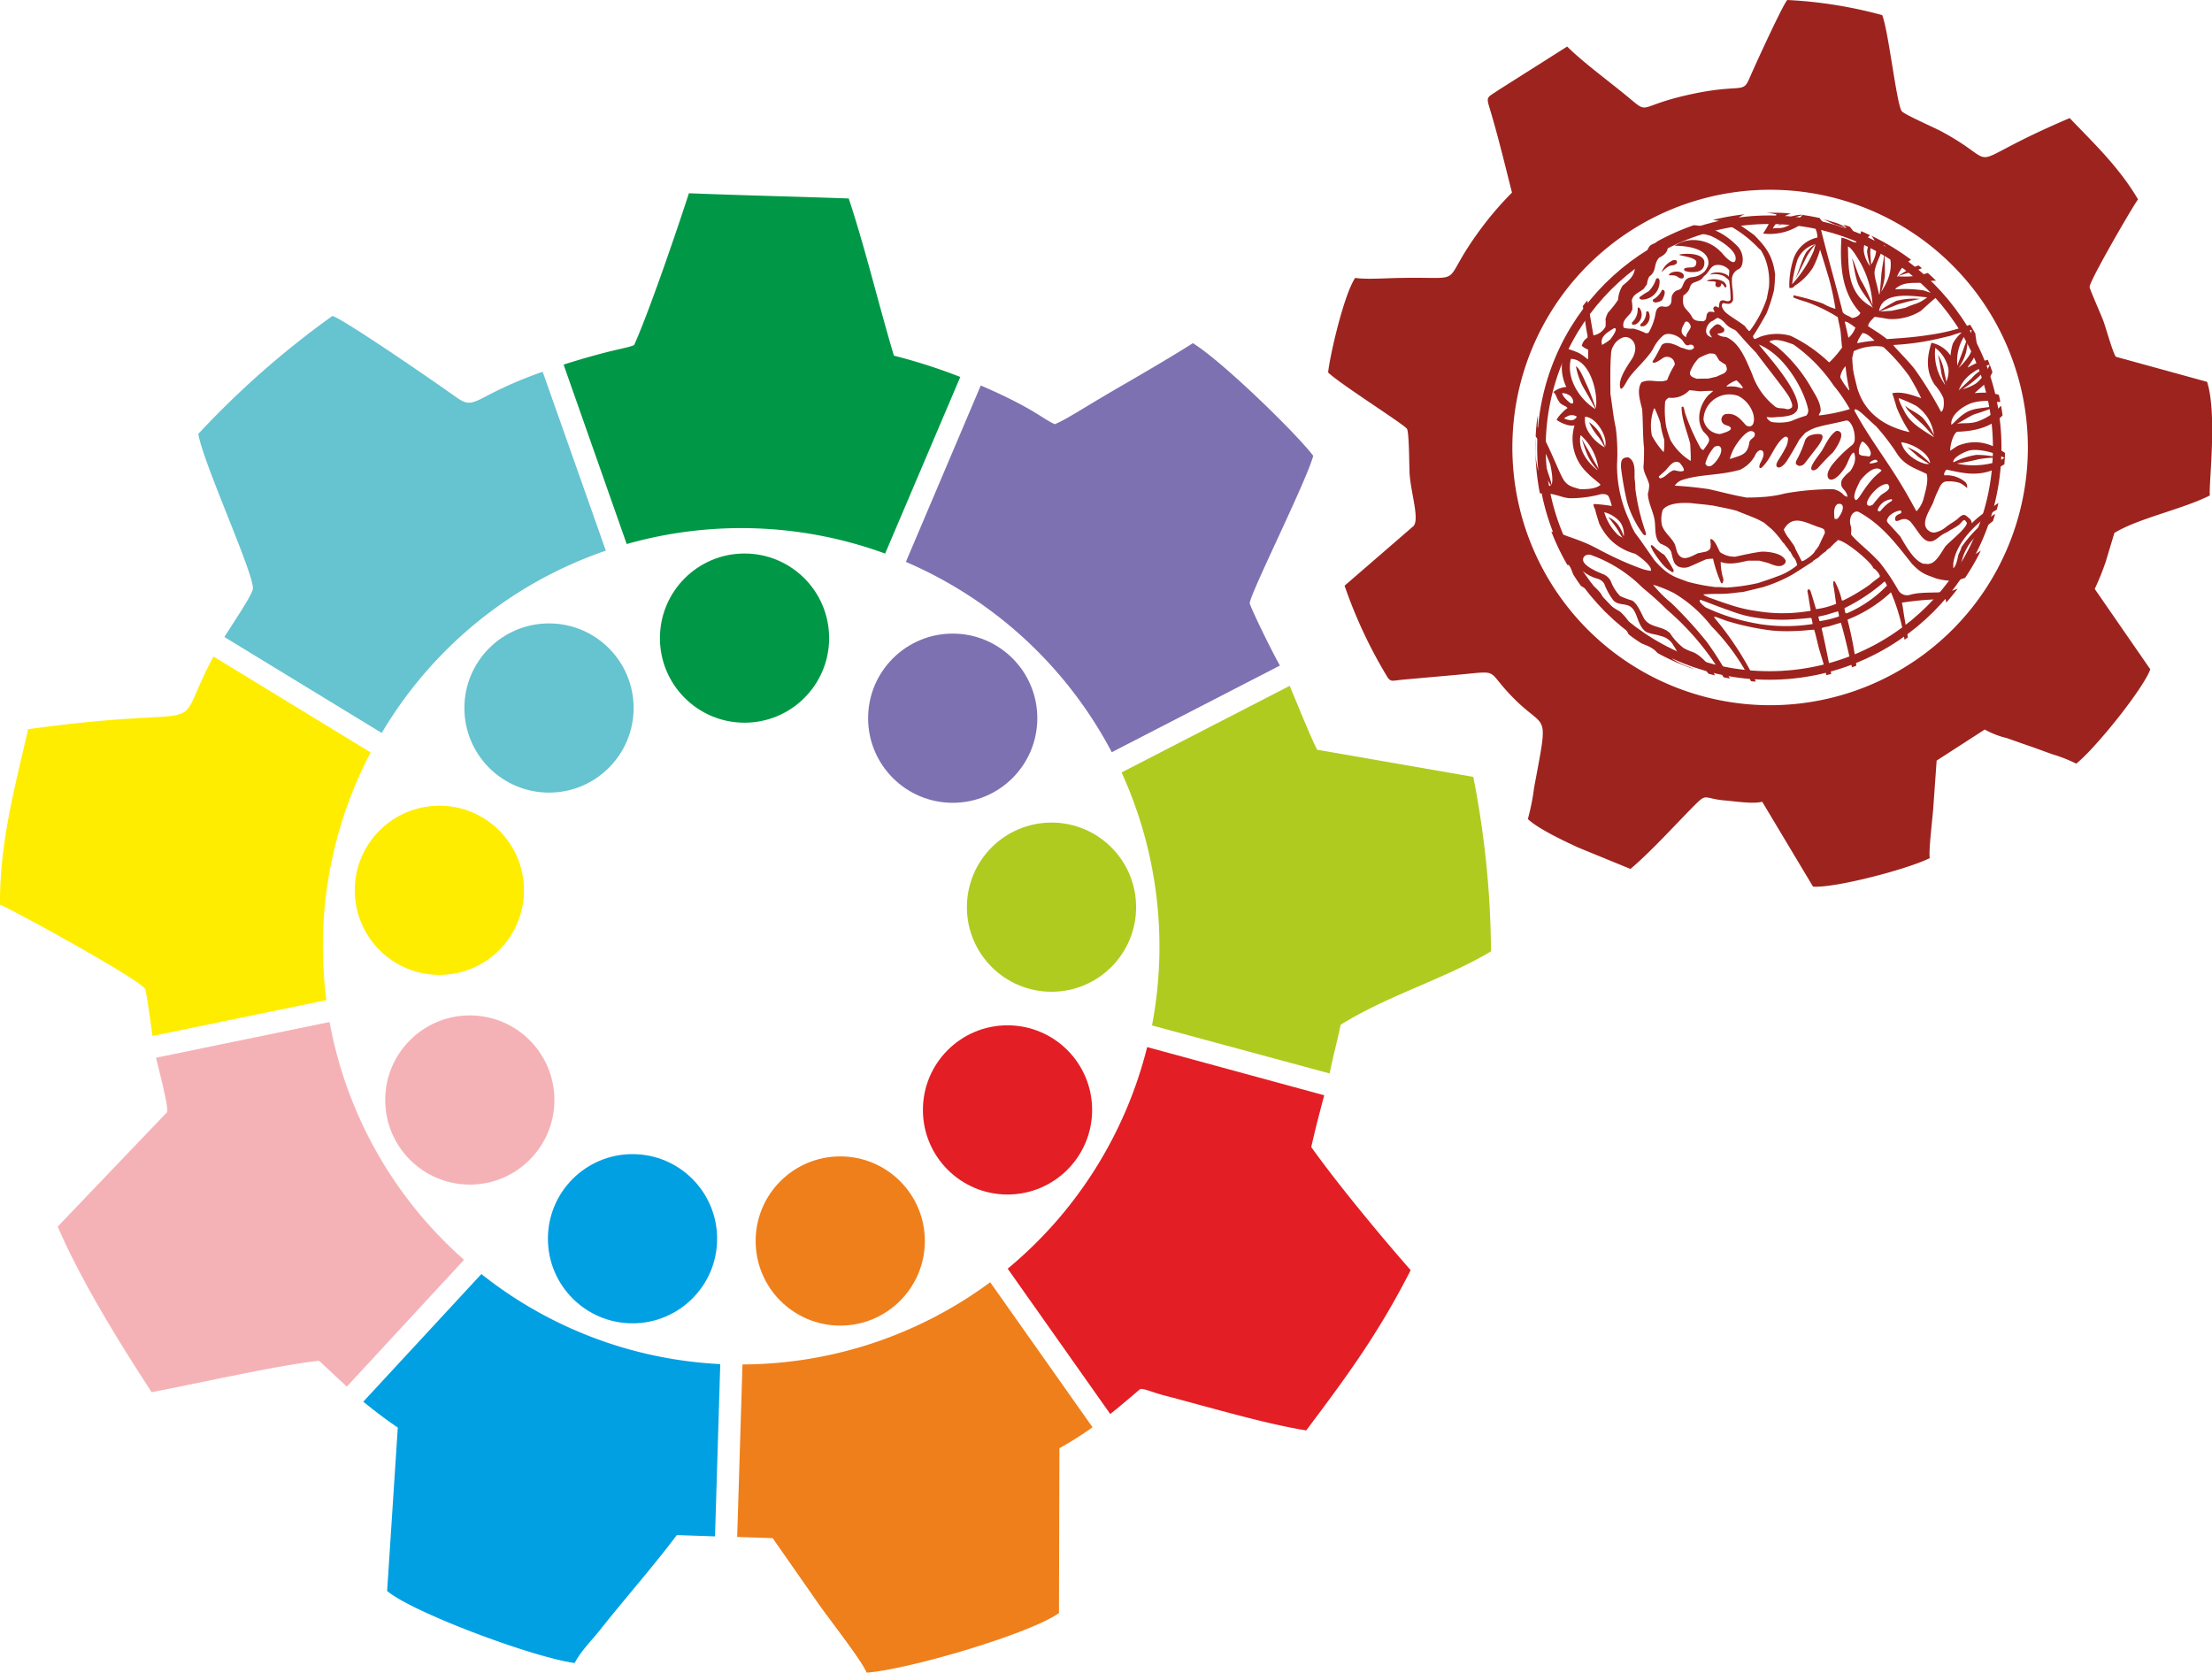
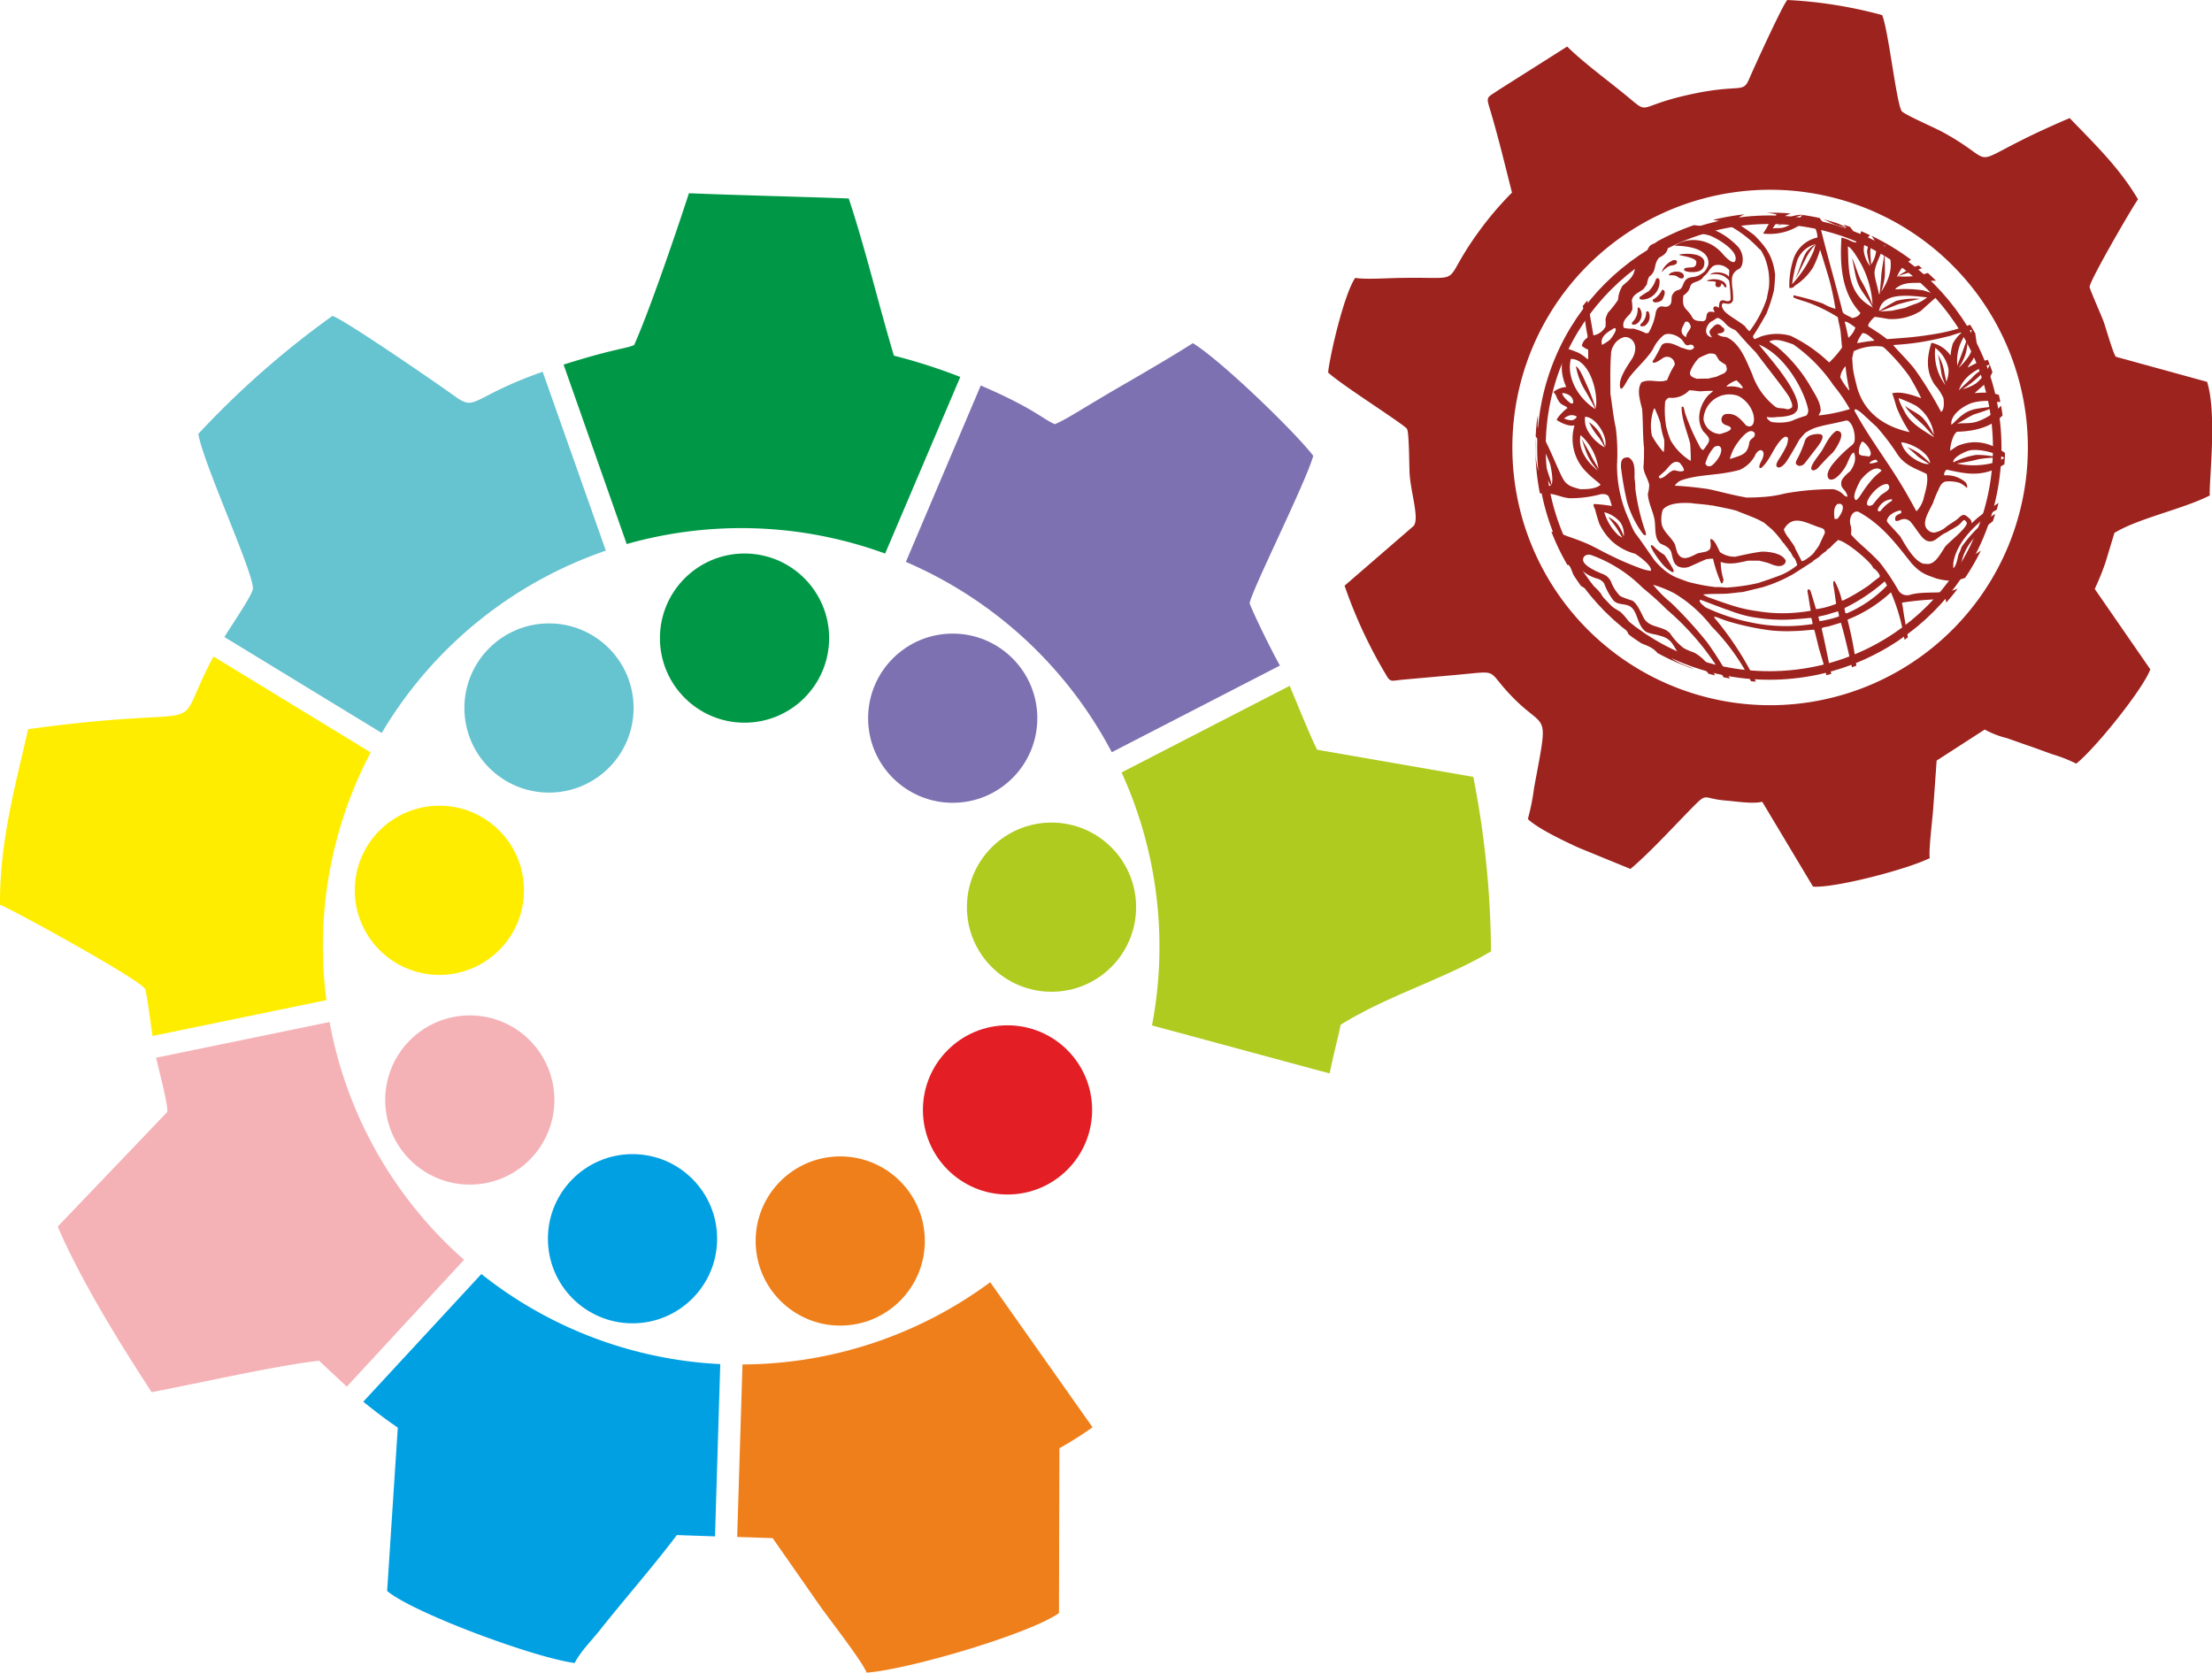
<svg xmlns="http://www.w3.org/2000/svg" viewBox="0 0 388.25 293.61">
  <defs>
    <style>.cls-1{fill:#9d231f;}.cls-1,.cls-10,.cls-2,.cls-3,.cls-4,.cls-5,.cls-6,.cls-7,.cls-8,.cls-9{fill-rule:evenodd;}.cls-12,.cls-2{fill:#009846;}.cls-14,.cls-3{fill:#ffed00;}.cls-13,.cls-4{fill:#7e71b1;}.cls-11,.cls-5{fill:#66c3d0;}.cls-19,.cls-6{fill:#b0cb1f;}.cls-16,.cls-7{fill:#00a0e3;}.cls-17,.cls-8{fill:#ef7f1a;}.cls-18,.cls-9{fill:#e31e24;}.cls-10,.cls-15{fill:#f5b2b6;}.cls-20{fill:none;stroke:#9d231f;stroke-miterlimit:10;stroke-width:1.5px;}</style>
  </defs>
  <g id="Layer_2" data-name="Layer 2">
    <g id="Layer_1-2" data-name="Layer 1">
      <path class="cls-1" d="M314.5,71.5a1,1,0,0,1-.91.32c-.82-.28-1.49,0-2.08-.5a12.37,12.37,0,0,1-4-5.73c-1-2.22-2.08-5.41-4.57-6.44-.4,0-1.4-.16-1.48-.61.53,0,1.19-.15,1.19-.59s-.27-.42-.45-.62a1,1,0,0,0-.81-.41,1.45,1.45,0,0,0-.74.51c-.26.25-.6.48-.6.93a2.35,2.35,0,0,0,.46.87c-1.87-.41-.88-2.55.07-2.9.34-.12.71-.64,1.08-.48a3.35,3.35,0,0,1,1.06.81,4.16,4.16,0,0,0,.85.77c1,.62.81.25,1.47,1s2.07,2.36,3.14,3.42c2,2.7,5.59,7.14,6,8.12s.43,1.08.35,1.57Zm.69.84c.52-.49.46-1.32.12-2.33-1.22-3.55-5.81-8.4-6.59-9.53,4.86,2,8.12,8.5,8.66,11.47a1.3,1.3,0,0,1-.34,1c-2.16.66-2.27.88-3,1.06a8.59,8.59,0,0,1-3.11.06c-.34-.18-.77-.48-.84-.87a5.77,5.77,0,0,0,1.81,0c.78,0,2.93-.17,3.29-.91Zm13.05-25.67a15.34,15.34,0,0,1-.54-2.53,8.24,8.24,0,0,1,.57-2c.22.34,0,1.59,0,2.17,0,.33.09,1.32.16,2.15.81-1.29,1.54-3.45,0-5.09a41.15,41.15,0,0,1,7,4.22,6.26,6.26,0,0,0-2.47,3H333a13.64,13.64,0,0,1,3.74-2l.63.52-.12,0c-1.43.62-3.12.93-4.11,1.39a13.56,13.56,0,0,0,4-.24c.42-.1.83-.22,1.23-.35.49.45,1,.91,1.45,1.38a3.72,3.72,0,0,0-1.82.29c-2,.22-3.66-.28-5.29,1.08a.76.76,0,0,0,0,.14,21.33,21.33,0,0,1,4.92.18l2.32.77c.07.14,0,.23,0,.36-.74.6-.74.6-2.81,2.47a9.57,9.57,0,0,1-5.71,1.41c-1.31-.23-1.31-.23-2.4-.37-.35.35-1.25,1.19-1.1,1.67l1.84,1.18c.48.35,1,.7,1.43,1.06,2.55-.19,4.92-.33,7.44-.75A34.38,34.38,0,0,0,345.8,57q.48.78.93,1.59c0,.41.12.82.14,1.16.38,1.87-.27,3-1.37,4.49a1.82,1.82,0,0,0-.11.28,15.85,15.85,0,0,1,1.67-.84c.65-.21,1.33-.37,1.84-.53.29.71.56,1.43.81,2.17-.87,2-1.62,2.27-3.12,3.69a19.63,19.63,0,0,1,2.31-.08,9.66,9.66,0,0,1,1.94.38c.09.41.18.82.26,1.24a3.58,3.58,0,0,1-.55,0,9.65,9.65,0,0,0-4.41.17c-1.73.6-3.85,2.19-3.64,3.85.73-.49,1.94-2.31,4.17-2.76,1.33-.27,3.49-.43,4-.61a33,33,0,0,1-3.93,1.46c-.77.21-2.2,1.22-3.25,1.71,1.26-.17,2.51.08,3.88-.49a9.65,9.65,0,0,0,3.85-2.67c.11.57.19,1.14.27,1.72-2.08,2.09-4.9,2.77-8,2.86-.77.53-1.2,2.46-1.2,3.33.33-.19.6-.41,1.3-.85,3.1-1.28,5.76-.52,8.32,1.23,0,.68-.05,1.35-.1,2-4.09,2.54-7.15,1.53-10.18.94-.16.22-.55.68-.34,1A5.05,5.05,0,0,1,345,84.67a1.17,1.17,0,0,1,.25,1,5.14,5.14,0,0,0-1.26-.9,6.4,6.4,0,0,0-2.39-.26c-1,.13-1.23,1.31-1.56,1.87a18.81,18.81,0,0,0-.75,1.88c-.66,1.47-2.33,3.78-.74,4.91a1.37,1.37,0,0,0,1.2.27,4.5,4.5,0,0,0,1.89-1c.78-.6,1.63-1,2.19-1.57.84-.79,1.12-.47,1.68,0,1.18.92-.16,1.55,1.45.16.68-.58,1.53-1.19,1.81-1.39.68-.47,1.35-.91,2-1.36-.09.4-.2.8-.3,1.2a3.88,3.88,0,0,0-.52.29c-3,2.05-6.57,5.31-7.11,9.12,0,.28,0,.56,0,.85.54-.35.75-1.77.91-2.4A7.7,7.7,0,0,0,344.3,96a23.49,23.49,0,0,1,5.09-5.25,5.22,5.22,0,0,1,.8-.52l-.39,1.25a26.5,26.5,0,0,0-3.4,3.09,9.07,9.07,0,0,0-2.31,5.36.53.53,0,0,1,.28.1c1-.31,1.15-1.26,1.66-2.12.56-.49.56-.49.6-.59a8.83,8.83,0,0,0,1.06-.69,40.11,40.11,0,0,1-2.77,4.8,16.68,16.68,0,0,1-1.83.54,12.37,12.37,0,0,1-3.26-.43c-1.78-.69-2.53-.77-4.25-2.58-2.68-3.36-5.2-6.85-9.41-9.13-.95-.27-1.78,1.08-1.33,2.47.21.62,0,1.37.09,1.57,1.47,1.7,2.73,2.43,5,4.86a37.49,37.49,0,0,1,3.27,4.89,1.78,1.78,0,0,0,2.15.76c2-.56,4.8-.21,6.66-.56a7.67,7.67,0,0,0,1.6-.49c-.63.84-1.3,1.65-2,2.44l-.12-.6a51.74,51.74,0,0,0-7.67.62,8.8,8.8,0,0,1,.2,1.09c.24,1.68.56,3.34.85,5l-.59.42a34.36,34.36,0,0,0-2.28-8.09,1.07,1.07,0,0,0-.12-.24s-.07.1-.09.1a24.15,24.15,0,0,1-7.45,4.67.22.22,0,0,0-.05.11,65.43,65.43,0,0,1,1.54,8l-.77.29c-.63-2.6-1.19-5.27-1.95-7.83-.73.21-1.46.44-2.18.66-.25.06-1.1.12-1.19.38.63,2.67,1.12,5.31,1.68,7.95l-.85.22-.54-2.13c-.25-.84-.5-1.68-.76-2.53-.73-3-.73-3-.85-3.32-.54,0-1.94.2-3.43.23a29.63,29.63,0,0,1-4-.09,46.62,46.62,0,0,1-7.46-1.55c-1.68-.52-1.76-.69-2.67-.91a2.49,2.49,0,0,0,.11.29,54.09,54.09,0,0,1,7.22,11.12c-.29,0-.58,0-.86-.06a38.12,38.12,0,0,0-6.92-9.62,23.56,23.56,0,0,0-6.63-5.86,22.52,22.52,0,0,0-3.63-1.45,21.5,21.5,0,0,0,3.23,3.24,75.08,75.08,0,0,1,6.25,6.86,61.84,61.84,0,0,1,4,6.36l-1.11-.21A47,47,0,0,0,292.56,107a53.54,53.54,0,0,0-4-3.62c-.3-.24-.52-.48-.79-.73a24.22,24.22,0,0,0-8.58-5.25,1.43,1.43,0,0,0-.62,0,1,1,0,0,0-.42.2c-1.42,1.42,2.67,2.94,3.13,3.15a2.56,2.56,0,0,1,1.46,1.3,7.4,7.4,0,0,0,1.63,2.58,14.2,14.2,0,0,0,2.12.79c.92.56,1.58,2.23,2.05,3.11.91,1.49,2.56,1.34,4,2.15.34.25.44.36.55.42a10.4,10.4,0,0,0,2.44,2.67,11,11,0,0,0,1.72.74,5.53,5.53,0,0,1,1.23.8,10.19,10.19,0,0,1,1.9,2.11c.28.47.48.83.64,1.14l-1.16-.3a5.26,5.26,0,0,0-2.05-1.78,9.18,9.18,0,0,1-3.43-2.08,13.18,13.18,0,0,0-1-1.62,3.43,3.43,0,0,0-1.9-1.14c-1.13-.39-1.38-.23-2.53-.71-1.71-1.13-1.42-3.81-3-4.57-.94-.44-2.05-.15-2.79-1a11.42,11.42,0,0,1-1.6-2.94,2.1,2.1,0,0,0-1.3-.87,7.29,7.29,0,0,1-2.52-1.35c-.69-.64-1.09-1.5-1.71-2.19-.09-.11-.23-.2-.26,0a7,7,0,0,0,1.33,3.1c.62.91,1.92,1.34,2.88,2a9,9,0,0,1,1.05,1.14c.76,1.77,1.83,2.19,3.37,3.15a9.78,9.78,0,0,1,2.15,2.84c.49,2.28,3.88,2,5.37,3.41.95.89,1.21,1.63,1.78,2.12a15,15,0,0,0,2.91,1.35c.29.13.5.23.66.32a40.72,40.72,0,0,1-6.36-2.82,4.25,4.25,0,0,0-1.31-1.06c-.5-.24-1-.42-1.48-.62-.78-.51-1.54-1-2.27-1.6a10.88,10.88,0,0,0-1.95-2.78,8.54,8.54,0,0,1-2.33-1.44c-.82-.87-1.47-2.53-2.56-3.53a7.83,7.83,0,0,1-1.52-.74c-.46-.64-.91-1.29-1.35-2-.13-.32-.26-.65-.37-1s-.25-.59-.43-.67a.44.44,0,0,0-.23,0,41.39,41.39,0,0,1-2.81-5.85,11,11,0,0,1,2.71.76c.95.33,2.93,1,4.41,1.74s1.47.79,3,1.54a51.73,51.73,0,0,0,5.88,2.52,8.22,8.22,0,0,0,1.38.31.11.11,0,0,1,.07,0c.32-.81-2-2.54-2.76-3A9.79,9.79,0,0,1,282.92,95a10.32,10.32,0,0,1-2.24-3.14c-.24-.8-.51-1.58-.69-2.39-.08-.21-.44-.8-.22-1a27.47,27.47,0,0,1,3.13.35,9,9,0,0,0-.58-1.73c-.38-.38-.7-.36-1.25-.36a21,21,0,0,1-5.57.73c-1.78-.17-2.66-1-5.22-.85a41.44,41.44,0,0,1-.78-8c0-.58,0-1.16,0-1.74.13,1.9-.21,2.92.42,5.43a12.21,12.21,0,0,0,1.7,2.86c.28.09.28.09.34.16a.93.93,0,0,1,.25-.1,14.76,14.76,0,0,1-1.67-3.81,28.3,28.3,0,0,1-.46-3c0,.41,1,2.12,1.22,3.14.38,1.6,1,2.87,1,3.57.41-.73-.06-2.92-.18-3.52a20.89,20.89,0,0,0-2.58-5l0,0c.05-1.22.17-2.43.33-3.62a15.27,15.27,0,0,1,0,1.92c1.85,2.86,3.52,7.47,4.47,9.15.7,1.25,1.64,1.43,3,1.82,1.12,0,2.67,0,3.57-.75,0-.24-1.34-1.08-2.36-2.16a8.21,8.21,0,0,1-2.19-8.29c-1.29.29-3.06-.89-3.12-.94,0-.4,1.5-1.93,1.88-2.08-.17-.43-1.12-.48-1.49-1.19-.52-.7-.44-1.21-1-1.64a4.16,4.16,0,0,1,2.29-.89,8.07,8.07,0,0,1-.76-4.25c.1-1.73,0-2.56,0-2.7a15,15,0,0,1,3,1,8.47,8.47,0,0,1,1.4,1,1,1,0,0,1,.2.07c0-.36,0-1.51,0-1.68a3.28,3.28,0,0,1-1.12-.67,2.15,2.15,0,0,1,1-1.43,2.6,2.6,0,0,1,0-.4c-.31-1.43-.47-2.9-.64-4.36l-.2-.77c.27-.35.54-.7.82-1,.35,2,.7,4.09,1.06,6.13a3,3,0,0,0,2.12-1.53A7.73,7.73,0,0,0,281.8,56a6.58,6.58,0,0,1,.42-1.1A18.55,18.55,0,0,0,284,52.64a5.28,5.28,0,0,1,.8-2.5c1-.84,2-1.59,2.15-3a4.51,4.51,0,0,1,.46-1c.63-.51.79-.56,1.27-1,.37-.74.47-1.59,1-2.07l.42-.25.22-.07a2.25,2.25,0,0,0,.57-.38,41.66,41.66,0,0,1,6.4-2.84,11.4,11.4,0,0,1,3.38.75,12.4,12.4,0,0,1,2.19,1.16,14.4,14.4,0,0,1,2.25,1.93,3.48,3.48,0,0,1,.65,3.12c-.29.77-.62.71-.89.92A2,2,0,0,0,304,48.8a9.5,9.5,0,0,0,.12,2.12,15,15,0,0,1,.07,1.77c-.36.9-1,.62-1.74.52-.23.17-.44.42.1,1.24s2.54,1.81,3.8,2.87c0,.1,0,.1.62.78a.49.49,0,0,1,.14,0,19.71,19.71,0,0,0,3-5.7c.12-.66.25-1.3.37-1.95a11.19,11.19,0,0,0-.78-5.34c-.56-1.09-.56-1.19-.94-1.44a20.84,20.84,0,0,0-6.72-4.81,13.27,13.27,0,0,0-1.41-.25,42,42,0,0,1,5.67-1c-.87.26-1.47.73-1.47,1.52,1.85,1.24,1.85,1.24,3.09,2.15,1.94,2,3.24,3.54,3.65,6.92-.05,1.25-.05,1.25-.19,2.71A30.71,30.71,0,0,1,310.07,55c-.74,1.35-1.53,2.69-2.38,4,0,.23.12.33.23.51.14,0,.14,0,1.1-.42a8.81,8.81,0,0,1,5.28-.14A25.94,25.94,0,0,1,321,63.58a.29.29,0,0,1,.11,0A17.27,17.27,0,0,0,323.32,61c-.09-.84-.16-1.68-.23-2.51s-.38-1.88-.52-2.81A27.44,27.44,0,0,0,317.05,53c-1.23-.38-1.23-.38-2.22-.75a1.18,1.18,0,0,1-.05-.42A41.5,41.5,0,0,1,320,53.3a8.76,8.76,0,0,0,2.16.91,47.57,47.57,0,0,0-1.05-5c-.24-.9-1.64-5.4-1.65-5.39A16.78,16.78,0,0,1,318.19,47,10.36,10.36,0,0,1,315,50.17a.83.83,0,0,1-.94.35,15.23,15.23,0,0,1,.78-5.21A5.7,5.7,0,0,1,319,41.69a4.05,4.05,0,0,0-1.73-3.23A9.8,9.8,0,0,1,309.45,41a16.46,16.46,0,0,0,1.05-1.79c.4-.63,1.3-1.23,1.3-1.57a11.62,11.62,0,0,0-1.91-.3h.8c1.22,0,2.43,0,3.62.16a5.27,5.27,0,0,0-3.16,2.63c.58-.2,1.29.05,2.17-.28a8.58,8.58,0,0,0,3.07-2.12c1,.14,2,.32,3,.54a3.41,3.41,0,0,0,2.19,1.57,11.49,11.49,0,0,0,2.53.19c-.57-.18-1.27-.37-1.89-.56-.8-.25-1.54-.74-2.24-1,.76.2,1.57.43,2.4.69a8.65,8.65,0,0,1,1.7.83,2.59,2.59,0,0,0-.53-.57l1.17.4c.2.32.57.68.52.75a26.69,26.69,0,0,1-3.62.09,6.33,6.33,0,0,1-2-.84.33.33,0,0,0-.12,0c1.21,5,2.69,10,3.94,15,.35.47,1.12.64,1.62,1,.5,0,1.34-.41,1.47-.91-3.38-3.59-3.6-8.57-3.32-13.2a6.09,6.09,0,0,1,1.47.5,3.69,3.69,0,0,0,1.05.37,6.67,6.67,0,0,0,.95-2c.52.22,1,.46,1.55.7a3.4,3.4,0,0,0-1.09,2.83,5.45,5.45,0,0,0,1.07,2.57h0Zm2.51-2.19c0,.39-.47,2.83-.54,3.8s-.2,2.58-.31,3.36l-.1,0c-.34-1.72-.88-3.17-.77-4,.19-1.33.92-2.51,1.69-4.64,2.46,3.44.33,6.92-.55,8.23a12.63,12.63,0,0,0,.65-2.68c.05-.8,0-3.66-.07-4.09Zm-.82,10.21c.8-.33,2.27-.88,3.07-1.22a41.1,41.1,0,0,1,4-1,12.29,12.29,0,0,0-4.18.35,28.49,28.49,0,0,0-3,1.8h0c.49-3.66,6.1-2.61,8.43-2.43a6.27,6.27,0,0,1-1.9,1.1,20,20,0,0,0-1.93.74l-2.39.52-2.08.13Zm4.91,23.87c.25.2,1.19,1,1.78,1.57a18.87,18.87,0,0,0,2,1.3,2.87,2.87,0,0,1-.64,0c-1.77-.44-3.87-1.91-4.27-3.79,1.68.12,4.88,1.79,5.07,3.67l0,0a23,23,0,0,0-2-1.75,9.79,9.79,0,0,0-2-1.06Zm5.32-16.36c.11.52.28,1.33.5,2.67a7.42,7.42,0,0,0,.78,2.62l-.06,0a9.11,9.11,0,0,1-1.7-6.42A6.1,6.1,0,0,1,342,64.8a4.87,4.87,0,0,1-.39,2.23c-.05-.53-.28-1.21-.39-2a9.64,9.64,0,0,0-1.07-2.81Zm5.21-3.13c-.11.52-.46,1.39-.91,2.66-.54,1.52-.8,2-.9,2.49a8,8,0,0,1,1.65-5.82,2.19,2.19,0,0,1,.85-.52c-.18,1,.2,2.2,0,3.52-.14,1-1.73,2.72-2.28,3.15a8.52,8.52,0,0,0,1.27-2.6,10.28,10.28,0,0,0,.3-2.88Zm-1,9.32c.57-.38,1.2-.81,1.7-1.21,1.82-1.47,2-1.8,2.45-2.54a5.72,5.72,0,0,0-2.41,1.71c-.54.5-1.57,1.44-2.3,2.16a6.18,6.18,0,0,1,2.1-2.85A9.77,9.77,0,0,1,349.24,64a8.66,8.66,0,0,1-2.36,3.27,8,8,0,0,1-2.54,1.08ZM284.93,94.45l-.09,0c-.17-.12-.79-1.3-1.15-1.83-.6-.86-1.33-1.76-1.4-1.86A4.55,4.55,0,0,1,284,92.12a7.49,7.49,0,0,1,1,2.06,3.68,3.68,0,0,0-.64-2.54,5.42,5.42,0,0,0-2.78-1.73,9.1,9.1,0,0,0,2.42,4,5.66,5.66,0,0,0,.94.56v0Zm-7.21-17.32c.13.4,1.1,1.92,1.56,2.86.68,1.37,1.13,1.87,1.3,2.39a9.76,9.76,0,0,0-3.09-5.95h-.08c-.48,2.4,1.13,4.65,2.92,6.07l.08,0A9.55,9.55,0,0,1,278.69,80a21.78,21.78,0,0,1-1-2.83Zm3.93,1.38a14.83,14.83,0,0,0-1-1.7,11,11,0,0,1-1.74-2.71,7,7,0,0,1,2,2.14,10.07,10.07,0,0,1,.81,2.16c.57-1.68-1.6-5.24-3.51-5.24-.18,1.68.52,2.76,1.64,4a9.44,9.44,0,0,0,1.8,1.38ZM280,71.74c-.41-.81-1.26-2.32-1.81-3.26a12,12,0,0,1-1.58-4.2c.71.4,1.5,2.48,2,3.51a40,40,0,0,1,1.47,3.88C280.61,69,279,63,275.72,63c-.84,3.4,1.45,7,4.23,8.78l.06,0Zm70.5,8.59a19.3,19.3,0,0,0-3.26.29,34.43,34.43,0,0,1-3.77.74c2.38.61,6.47.38,8.32-1-2.07-1.13-5-1.66-6.31-1.23s-2.78,1.38-2.63,2l.09,0a13,13,0,0,1,3.92-1.28,16.18,16.18,0,0,1,3.64.4Zm-11.07-4a14.2,14.2,0,0,0-1.89-2.92c-1-1-2.54-1.53-3.13-2.21.18.8,2.18,2.47,3,3.25.63.59,1.47,1.64,2.05,2.22v0h-.14c-1.82-1.18-3.73-2.19-4.88-4.12-.21-.44-1.24-2.21-1.16-2.66a26.35,26.35,0,0,1,3,1.32,7.31,7.31,0,0,1,3.16,5.08ZM325,45.28c.32.55.56,3.42,1.28,4.87s2,2.81,2.39,3.81v.09c-.06,0-.11-.22-.17-.2-4.41-2.41-4-7-4.16-10.59.47.12,1.28,1.33,1.51,1.73a17.09,17.09,0,0,1,2.82,8.56,26.9,26.9,0,0,0-2.1-4.47c-.59-1.19-1.11-3.25-1.57-3.8Zm-6.36-2.36a14.78,14.78,0,0,0-1.28,1.72c-.62,1-1.75,3.7-2.27,4.23.47-.62,1.23-3.57,2-4.68a6.84,6.84,0,0,1,1.53-1.33v0a4.69,4.69,0,0,0-3.16,2.83,27.84,27.84,0,0,0-.92,4.2A20.39,20.39,0,0,0,318.36,44c.1-.38.21-.75.32-1.11Zm-2.31-5.17c-.67.22-1.37.39-2.12.71-1.05.44-1.38.93-2.33,1.26.95-.47,1.17-1.16,2.26-1.61a6.44,6.44,0,0,1,1.88-.41l.31,0Zm-22.87,8c.41-.17.94-.16.88.3s-.81.53-1,.55c-.82.14-1.71,1.25-1.7,1.19a3.6,3.6,0,0,1,1.8-2Zm9.26,4.65a1.68,1.68,0,0,0-.6-.67c0,.33-.12.81-.75.65-.34-.13-.32-.52-.18-.83,0-.05-.3-.16-.55-.17s-.83,0-1.1-.11a3.48,3.48,0,0,1,2.79.07,1.3,1.3,0,0,1,.7.88c0,.18-.25.32-.31.18ZM315.62,81.7c-.79-.24-.26-.94,0-1.45a19.4,19.4,0,0,0,1.22-3,1.69,1.69,0,0,1,.84-.8,3.92,3.92,0,0,1,1.73-.25c1.13.18.1,1.63-1,3-.72.92-1.39,1.82-1.71,2.2a1.17,1.17,0,0,1-1.07.36Zm2.49.84c-.83-.38,1.12-2.55,1.7-3.49s1.33-2.7,2.52-3.42c2,0-.05,3.09-.64,3.82-1,.9-1.83,1.86-2.73,2.82-.4.28-.58.32-.85.27ZM288.45,93.82a17.82,17.82,0,0,1-2.86-5.69A55.43,55.43,0,0,1,284.51,82c0-1.06.06-1.72,1.29-1.72,1.32.66,1.07,2.44,1.1,3.7a13.32,13.32,0,0,1,.14,1.85,36.93,36.93,0,0,0,1.83,7.67c0,.14.07.32,0,.41s-.34,0-.42-.11Zm5.12,6.65a6.55,6.55,0,0,1-2.09-1.83,18.09,18.09,0,0,1-1.39-2c-.1-.32-.63-1-.13-.93.05,0,.09.06.17.09a10.1,10.1,0,0,0,2,1.6,25.49,25.49,0,0,1,1.61,2.64c.06.3,0,.37-.18.38ZM286.51,57a.7.7,0,0,1-.07-.39,3.05,3.05,0,0,0,1-2.5.42.42,0,0,1,.07-.13h.18a1.92,1.92,0,0,1-.69,3A3.65,3.65,0,0,0,286.51,57Zm10-9.26c-.94-.16-1-.29-.87-.6.78-.46,2.1.28,2.1-1.14,0-1-4.06-1.16-2.71-1.37.83-.13,3.7-.27,4.11,1.22.15,1.78-1.22,2-2.63,1.89Zm-1.73,1.05c-.34-.17-.29-.21-.62-.37a3.21,3.21,0,0,0-1.1-.09c-.17,0-.28,0,.08-.33s1.83-.6,2.36.2C295.69,48.8,295.33,49,294.8,48.81Zm-6.75,3.77-.25-.12c0-.09,0-.16-.06-.23a12.39,12.39,0,0,1,1.63-1.07A4.9,4.9,0,0,0,290.65,49c.27-.27.43-.23.62.12a3.12,3.12,0,0,1-3.22,3.47Zm2.39.51-.31-.17V52.6a3.66,3.66,0,0,0,1.61-1.73c.92,0,.27,1.39,0,1.81A2,2,0,0,1,290.44,53.09ZM288,57.3a.52.52,0,0,1-.06-.39,2.68,2.68,0,0,0,1-2.16c.12-.12.23-.09.38-.09a1.92,1.92,0,0,1-.7,2.57Zm36.56,11.24A10.82,10.82,0,0,1,323,66.21a3.58,3.58,0,0,1,.93-1.93,32.23,32.23,0,0,0,.68,4.22.2.2,0,0,0-.08,0Zm-5.24,4.35a.51.51,0,0,1-.1,0c.08-.23.18-.31.35-.76,0-1.63-1.17-3.12-1.92-4.51a26.6,26.6,0,0,0-5.73-6.74L310.59,60v-.08c1.24-.62,3,.15,4.16.53a27.81,27.81,0,0,1,7.09,7.22,27.16,27.16,0,0,1,2.84,4.14,29.56,29.56,0,0,1-5.35,1.11Zm-22.61,8a10.29,10.29,0,0,1-3.5-3.62,19.2,19.2,0,0,1-.74-2.28,16.87,16.87,0,0,1-.2-4.49,1.22,1.22,0,0,1,.67-.69,4.16,4.16,0,0,0,3.56-1.3c.68,0,1.37.17,2.06.18a18,18,0,0,1,2.15-.07l-.84.73c-1.57,1.68-2.25,4.43-.9,6.39,1.46,1.46,1.25,1.53,0,3.26a.87.87,0,0,1-.5-.38,37.85,37.85,0,0,1-2.72-6.15c-.18-.82-.18-.82-.27-1s-.21-.06-.33,0c0,2.16,1,4.34,1.51,6.41.06,1,.12,1.94.1,2.95ZM291.42,84c-.15-.08-.29-.2-.25-.38l1.12-1c.71-.73,1.42-2,2.52-1.39.28.34.8.94.74,1.39-.58.28-1.15,0-1.74-.08-1,.28-1.41,1.24-2.39,1.43Zm21,23.64a26.1,26.1,0,0,1-3.89-.35,25.45,25.45,0,0,1-4.88-1.13c-1.32-.41-2.55-.88-3.83-1.32-.75-.36-.75-.36-.87-.49,1.12-.11,2.27-.1,3.41-.11s2.39-.23,3.6-.33l3.45-.84a26,26,0,0,0,5.34-2.3c2.78-1.76,3.3-2.14,3.42-2.16v-.1c.33-.23.65-.45,1-.66V97.8h.14v-.09a9.38,9.38,0,0,1,1.26-1v-.1c.62-.47.62-.47.75-.5V96c.35-.27.74-.81,1.12-1v-.1h.1a.17.17,0,0,1,0-.1c1.34,0,6.23,4.16,6.23,4.93.4.1,1.24,1.14,1.17,1.42s-.22.22-.33.35c-.81.6-.81.6-1.47,1.16a34.56,34.56,0,0,1-4.61,2.74,1.11,1.11,0,0,0-.25,0A12.38,12.38,0,0,0,322,102h-.16a1.88,1.88,0,0,0-.05.72c.21,1.1.32,2.19.49,3.27a14.12,14.12,0,0,1-3.53.94c-.75-2.52-.75-2.52-1-3.27-.17-.23-.28-.23-.47-.15-.06.49-.08-.09.17,1.43.11.76.24,1.5.37,2.27a28.48,28.48,0,0,1-5.38.43Zm-3.64,1.89a35.39,35.39,0,0,1-9.45-2.93c-.2-.19-1.11-.83-1-1.24a.48.48,0,0,1,.18-.05c.38.09,2.2.85,4.55,1.69.38.09.68.28,2.06.71a20,20,0,0,0,3.28.74,29.09,29.09,0,0,0,6.57.25c2.31-.16,2.65-.25,2.95-.23a5,5,0,0,1,.23,1.07,30.27,30.27,0,0,1-9.36,0Zm10.6-.49a3.22,3.22,0,0,1-.21-.81c.58-.12,1.16-.23,1.74-.41s1.11-.35,1.7-.51a2.55,2.55,0,0,1,.16.9,19.73,19.73,0,0,1-3.39.83Zm4.59-1.3a2.58,2.58,0,0,1-.21-1,31.6,31.6,0,0,0,6.82-4.5,2.53,2.53,0,0,1,.22-.18,3.72,3.72,0,0,1,.4.73,21.56,21.56,0,0,1-7,4.85l-.26,0ZM337.76,99c-1.73-.41-3.18-3.06-4.24-4.85-.54-.6-1.18-1.32-1.82-2s-.66-.73-.14-1.54a3.75,3.75,0,0,1,1.91-1c.25,0,.3.2.2.47-.69.32-1.14.43-1,1.26.49.52,1.3-.91,2.62.2,1.35,1.59,2.07,3.31,3.26,3.48s1.67-1,3.24-1.62c.39-.31,1.28-.71,2-1.24.35-.24.62-.72.89-.85s.44.42.56.44c-.07,1-2.78,3.06-3.8,4.17-1.19,1.84-2,3.47-3.68,3Zm-8.17-9.36v-.24a2.87,2.87,0,0,1,2.49-1.77c0,.12,0,.12,0,.27a7.22,7.22,0,0,0-2,1.78C329.92,89.86,329.73,89.72,329.59,89.67ZM322,91.1c-.08-.81-.26-2.12.56-2.65l.5,0c1,.41-.14,2.25-.59,2.64l-.47,0Zm3.73-3.32c-.83-.51.55-2.88.75-3.36.61-.86,2.59-3,3.77-1.85,0,.13-.83.69-1.48,1.39a17.89,17.89,0,0,0-1.5,1.9c-.65.94-1.2,1.92-1.54,1.92Zm2.47,1a.44.44,0,0,1-.52-.35c0-1.12,2.35-3.75,3.68-3.43.9,1.06-1,1.47-1.49,2.21a14.68,14.68,0,0,0-1.13,1.35,1.36,1.36,0,0,1-.54.22Zm0-7.4c0-.05,0-.1-.05-.14a1.7,1.7,0,0,1,1.14-.55c.27.27.27.27.28.37A4.44,4.44,0,0,1,328.22,81.37ZM328,80.15c-.62-.22-1.39,0-1.72-.52a3.28,3.28,0,0,1,.55-2.12C327.39,77.51,329.09,79.71,328,80.15Zm8.38,9.59c-.21-.29-1-1.87-2.27-4-2.68-4.57-5.94-8.73-8.47-13.39-.13-.15-.22-.38,0-.52.63.13,1.52,1.07,2,1.49s.57.57,1.7,1.56a40.24,40.24,0,0,1,3.47,4.51c1.42,2.41,3.6,2.88,5.37,3.82.33,1.4-.26,3.1-.59,4.45a5.18,5.18,0,0,1-1.24,2.12ZM291.94,79.31a14.73,14.73,0,0,1-2-2.85,8.76,8.76,0,0,1,.38-4.76h.12c.37.84.75,1.71,1,2.58a15,15,0,0,0,.66,2.88,11.87,11.87,0,0,1-.07,2.15Zm11,23.83a13.63,13.63,0,0,0-1.83-.08,34.59,34.59,0,0,1-4.85-.93c-.71-.27-1.41-.51-2.11-.8a9.14,9.14,0,0,1-2.72-1.88,10.66,10.66,0,0,1-1.07-1.14L288,94.92c-.32-.45-.65-.89-1-1.34a12.07,12.07,0,0,1-1-2.18,22.71,22.71,0,0,1-2.18-9.83,35.1,35.1,0,0,0-.22-6.48c-.45-2-.62-4-.94-5.94,0-2.34-.07-4.69.11-7a2.79,2.79,0,0,1,.43-1.46A3,3,0,0,1,285,59.2c1-.29,2.84,1,1.62,3.49-.41.82-2.95,3.94-2.14,5.57.5-.08.87-1.12,1.52-2.05,1.25-1.66,3.1-3.21,4.14-4.95A6.9,6.9,0,0,1,292,58.84a1.61,1.61,0,0,1,.91-.23,3.54,3.54,0,0,1,2.32,1.06c.47.59.62,1.2,1.37.83.47,0,.63.07.75.52-.57.82-1.55.13-2.3,0-.79-.43-2.55-1.29-3.38-.46-.54,1-1,2-1.62,2.88.1.75,1.71-.55,2-.69a1.35,1.35,0,0,1,1.9,1.29,14.45,14.45,0,0,0-1.33,2.67c-1.52.63-3-.32-4.51.41-.9,1.34-.2,3.3.12,4.74.17,2.26.09,4.54.33,6.79,0,1.06,0,2.13-.09,3.18s.76,2.12,1,3.27a6.12,6.12,0,0,1-.24,1.59c.07,1.53.88,3,1.16,4.45s-.12,3.32,1.07,4.29c.86.39,1.49.62,1.88,1.47.13.51.37,2.15,1,2.35v.08a2.54,2.54,0,0,0,2.11.17c1.09-.45,1.44-.66,3-1.32a6.32,6.32,0,0,1,1.22-.11,23.68,23.68,0,0,0,1.43,4.31l.21,0a1.69,1.69,0,0,0,.2-.66,10.44,10.44,0,0,1-.49-3.08c1.57.56,3.17.14,4.77-.22l2,0,1.49.38c.94.35,2.32,1.08,3.09,0a3.09,3.09,0,0,1,.07-.35c-.53-1.33-2.89-1.62-4.17-1.62-1.59.19-3.13.55-4.69.89a4.36,4.36,0,0,1-2.68-.8c-.35-.59-.9-2.21-1.64-2.32-.12.23,0,.65,0,.9,0,.79-.07,1-.81,1.33l-1.45.29c-1.39.67-2.81,1.6-3.64-.22-.12-.43-.25-.87-.36-1.3-.67-1.35-1.83-2-2.3-3.41a5.37,5.37,0,0,1,.14-2.67c.94-1.31,3.56-1.29,5-1.21.53.1,1.54.14,3.34.37a.39.39,0,0,0,0,.09l.1,0v-.1c3.51.71,3.51.71,4.58,1,.05.06,1.08.43,2.64,1.06s1.78.88,2.1,1L311,92.92a16,16,0,0,1,2,2.4h.1c.24.49.74.92,1,1.45h.1l.61,1.12h.1a3.82,3.82,0,0,1,.53,1.32,11.28,11.28,0,0,1-2.88,1.74c-1.77.66-1.77.66-4,1.4a34.43,34.43,0,0,1-5.53.79Zm13.3-4.63-1.15-2.24c0-.35-.85-1.35-1-1.65a5.55,5.55,0,0,1-1-1.66c1.62-2.92,4.1-1,6.55-.3.53.21.6.29.67.87-.36.78-.73,1.55-1.08,2.32-.13.14-.49.75-.62.79-.19.6-1.43,1.46-2,1.77A1.6,1.6,0,0,0,316.28,98.51Zm-9.83-11.2c-2.22-.38-4.41-1-6.6-1.47-2-.28-3.89-.48-5.86-.59a2.65,2.65,0,0,1,1.15-.94c3.32-1.13,6.35-.76,10.29-1.84A5.8,5.8,0,0,0,308,80.05c.27-.73,1-1.4,1.45-.78.29.63-.18,1.44-.55,2.15-.14.46-.21.93.3.67,1.61-1.45,2.14-3.79,3.76-5.21.21-.1.32-.32.69-.18a.86.86,0,0,1,.19.26,3.75,3.75,0,0,1-.28,1.32,19.33,19.33,0,0,1-1.07,1.92c-.41.65-.82,1.21-.67,1.65.41.58,1.24-.14,1.69-.77s1.83-3,2.27-3.84A16.58,16.58,0,0,1,316.85,76a1.82,1.82,0,0,1,.41-.26,7.08,7.08,0,0,1,2.15-.87c1.39-.38,1.78-.38,4.41-1a.83.83,0,0,1,.56,0c.92.64,1.27,2.38,1.14,3.49a1.3,1.3,0,0,1-.45.77,22.51,22.51,0,0,0-3.51,3.48,6.28,6.28,0,0,0-.65,1.12c-.39,1,.06,1.93,1.23,1.21a5.09,5.09,0,0,0,1.15-1.12,7.21,7.21,0,0,0,.64-.92c.48-.79.88-2.4,1.49-2.45a2.79,2.79,0,0,1,0,2,5.1,5.1,0,0,1-.69,1.28,6.59,6.59,0,0,0-1.21,1.18,1.42,1.42,0,0,0-.35,1c0,1,.88,1,1.11,2.29a1.31,1.31,0,0,1-.62-.26,3.31,3.31,0,0,0-1.91-1.07,47.54,47.54,0,0,0-8.45.75,20.7,20.7,0,0,1-3.62.6c-1.51.1-1.51.1-3.19.12Zm-2.77-6.84A8.53,8.53,0,0,1,305,77.69s1.55-2.25,2.5-2a.71.71,0,0,1,.45.29.64.64,0,0,1,0,.52c0,.29-.69.52-.89,1.07-.33,2.24-1.2,2.25-3.39,3Zm-1.82-4.29A3.07,3.07,0,0,1,299,73.65a4.54,4.54,0,0,1,6.14-4.13,5.26,5.26,0,0,1,2.54,3c.47,1.46,0,2.85-1.22,2.14-1.06-1.2-1.91-2.27-3.68-1.95a1,1,0,0,0-.55,1.33c.17.44.74.61,1.15.73,1.43.72-1.15,1.3-1.54,1.44Zm22.61-16.91c-.21-.92-.4-1.86-.64-2.77.26-.25,1.59.8,1.87,1A4.13,4.13,0,0,1,324.47,59.27ZM298.8,56.38c-.4-.05-1.37.07-1.78-.67-.89-1.71-1.9-1.34-1.55-3.84,1.71-1.16.65-1.87,2.09-2.36s1.18-.79,1.66-1.14c.77-.61,1-1.68,1.95-1.84a2.57,2.57,0,0,1,2.36.9c0,.24-.07.91-.07,1.16-.43-.74-2.61-1.12-3.32-.38a3.9,3.9,0,0,1,2.36.21,3.78,3.78,0,0,1,1,.83,24.17,24.17,0,0,1,.25,3c0,.27.05.43-.23.57s-.66,0-.82-.07c-.81-.13-.93.16-1,1.27-.44-.19-.76-.49-1,.13,0,.14.25.47.22.65a3.74,3.74,0,0,0-.9-.08c-.9.43-.09,1.49-1.2,1.7Zm3.29-12.11a6.6,6.6,0,0,0-6.17-2,6.38,6.38,0,0,0-2,.87c2,0,6.24.41,5.93,3.3a3.65,3.65,0,0,1-.67,1.22c-1.61,1.41-2.38.67-3.19,1.37-.48.43-.51.94-.85,1.5-.49.63-1,.1-1.65,1.3-.25.74.15,1.43-.7,1.94-.63.23-1.06-.15-1.52.11s-.49.5-.65.94a10,10,0,0,1-1.28,3.61l-.42.08a11.81,11.81,0,0,0-2.24-.83,4.75,4.75,0,0,1-1.69-.15c-.34-1.17.55-1.78,1.21-2.56.1-.21.2-.42.31-.63a8.29,8.29,0,0,0-.1-1.57c.2-1.15,1.29-1.39,2.09-2.07.18-.26.38-.53.58-.8a3.59,3.59,0,0,1,.39-1.34c1.39-1,.68-2.15,1.74-3.33,2-1,1.25-1.77,1.86-2.9,1-1.91,5.53-1.55,7.25-.9,1.29.57,4.65,2.51,4.3,4.18-.26,1.3-2.21-.95-2.5-1.35ZM334.91,75.8c-4.21-1-7.62-3.3-8.93-7.7-.56-2.27-.56-2.27-.74-3.3-.06-.65-.1-1.29-.14-1.94.08-.4.18-.81.28-1.22a9,9,0,0,1,5-.8l.31.18a34.08,34.08,0,0,1,4.41,5,44.07,44.07,0,0,1,2.11,3.88c-1.53-.56-3.45-1.23-5.09-.87.1.22.76,2.4.77,2.48a24.74,24.74,0,0,0,2.28,4.33Zm5.81-3.47a68.87,68.87,0,0,0-4.62-7.49c-1.18-1.55-3.78-4.07-3.78-4.28a49,49,0,0,0,4.91-.52c2.54-.44,3.43-.7,5.06-1.08.84-.28,1.9-.63,2.11-.65a6.7,6.7,0,0,0-1.64,2,9.5,9.5,0,0,0-.4,2.1A5.32,5.32,0,0,0,339,60.17c-.81,2.55-1,5,.57,7.36a9,9,0,0,1,1.54,2.35c.1.65.2,2.07-.44,2.45ZM326,60.25c0-.53.61-1.31.87-1.76.65-.12,1.63.81,2.09,1.23v.08a29.79,29.79,0,0,0-3,.45ZM305.7,68.17a5.08,5.08,0,0,0-2.66-.28c0-.32,1.46-1.11,1.78-1.11.27.27,1.08,1,1.08,1.35l-.2,0Zm-24.49-7.58c-.5-1.55,1.06-2.33,2.12-3,.86,0-.55,1.8-.7,2a8.74,8.74,0,0,1-1.42.94Zm-5.42,10.25c-.45-.25-1.59-1.28-1.59-1.84.78,0,2.07.54,1.91,1.78A3,3,0,0,0,275.79,70.84Zm-1.27,2.6a3.67,3.67,0,0,1,.84-.48,1.62,1.62,0,0,1,1.41.18,1.18,1.18,0,0,1-.94.64,3.3,3.3,0,0,1-1.31-.34Zm25.08,8.29c-.14-.08-.16-.23-.29-.3a7,7,0,0,1,1.62-3,1.7,1.7,0,0,1,.81-.15l.28.26c.45.9-.74,2.51-1.43,3.06a.87.87,0,0,1-1,.16Zm-1.76-15.24c-.66-.21-1.43-.47-1.17-1.27a6.91,6.91,0,0,1,1.52-2.37,11.93,11.93,0,0,1,1.83-.8c1.29,0,1,.12,1.74,1.22a10.85,10.85,0,0,0,1.15.76c.21.71.38.91-.28,1.49-.45.19-.9.39-1.34.6l-1.48.34C299.15,66.46,298.48,66.47,297.84,66.49Zm-2-7.36c-1-.61-.72-1.43-.33-2.09.23-.39.14-.56.51-.59s.63.45.74.85c0,.55-.88,1.24-.78,1.83Z" />
      <g id="_2698200712400" data-name=" 2698200712400">
        <path class="cls-2" d="M110,95.5,98.92,64c8.72-2.76,11-2.8,12.38-3.43,2.57-5.7,7.28-19.45,9.62-26.65,9.29.38,19.18.59,28.05.92,2.91,8.76,5.23,18.57,7.93,27.59a98,98,0,0,1,11.65,3.74l-13.19,31A73.64,73.64,0,0,0,110,95.5Z" />
        <path class="cls-3" d="M26.76,181.83c-.44-3.13-1.05-7.72-1.29-8.22C24.69,172,1.83,159.46,0,158.82-.08,147.74,2.68,138,4.93,128c34.65-4.78,24.48,2.28,32.54-12.76l27.59,16.84a73.09,73.09,0,0,0-7.77,43.48l-30.53,6.29Z" />
        <path class="cls-4" d="M172.15,67.67c9.3,4,10.83,5.87,13,6.79,2.34-1,4.64-2.66,12.15-7,3.34-1.93,8.93-5.2,12.07-7.22,4.94,3,18,15.66,21.13,19.77-1.26,4.63-11,24-11.16,25.9.52,1.5,3.62,7.9,5.31,10.92l-29.51,15.21A73.73,73.73,0,0,0,159,98.63l13.16-31Z" />
        <path class="cls-5" d="M39.39,111.82c1.54-2.51,4.88-7.35,5-8.47.2-2.66-8.81-22.24-9.58-27.19a157,157,0,0,1,23.53-20.7c1.77.43,17.93,11.53,21.57,14.15s2.84.17,14.59-4.09l.75-.26,11.09,31.4a73.36,73.36,0,0,0-39.34,32L39.39,111.82Z" />
        <path class="cls-6" d="M226.36,120.37c2,4.82,4,9.71,4.84,11.24l27.39,4.76A162.94,162.94,0,0,1,261.7,167c-8.2,4.89-18,7.66-26.4,12.89-.4,2.16-.79,3.21-1.93,8.54L202.2,180a73.72,73.72,0,0,0-5.34-44.41l29.5-15.2Z" />
        <path class="cls-7" d="M125.5,269.69l-6.7-.23c-4.32,5.72-9,11-13.44,16.6-1.68,2.12-3.32,3.64-4.5,5.86-7.35-1-28.44-8.87-32.91-12.65l1.87-28.68c-2.21-1.49-4.15-3-6.06-4.54l20.73-22.41a73.18,73.18,0,0,0,41.93,15.81l-.92,30.24Z" />
        <path class="cls-8" d="M191.75,250.55a64.58,64.58,0,0,1-5.8,3.67l-.08,28.93c-5,3.59-26.26,9.9-33.76,10.46-.77-2-6.55-9.39-8.27-11.83L135.62,270l-6.23-.21.93-30.28a73.61,73.61,0,0,0,43.48-14.43l17.95,25.44Z" />
-         <path class="cls-9" d="M232.43,192.26c-1.4,5.23-1.75,6.77-2.28,9.09,4.7,6.59,12.3,15.75,17.45,21.61-5.78,11.35-11.35,18.81-18.33,28.13-7.45-1.2-17.36-4.18-24.81-6.11-2.3-.6-3.53-1.24-4.32-1.16-1.55,1.3-3.26,2.8-5.27,4.39l-18-25.51a73.69,73.69,0,0,0,24.48-38.9l31.07,8.46Z" />
        <path class="cls-10" d="M60.89,243.43,56,238.86c-7.45.84-20.58,3.83-29.39,5.52-2.33-3.65-11.49-17.43-16.48-29.07l19.21-20.1c.23-1-1.26-6.61-1.95-9.54l30.46-6.27a73.13,73.13,0,0,0,23.6,41.74l-20.6,22.29Z" />
        <circle class="cls-11" cx="96.36" cy="124.28" r="14.85" />
        <circle class="cls-12" cx="130.68" cy="112.01" r="14.85" />
        <circle class="cls-13" cx="167.22" cy="126.07" r="14.85" />
        <circle class="cls-14" cx="77.12" cy="156.28" r="14.85" />
        <circle class="cls-15" cx="82.46" cy="193.09" r="14.85" />
        <circle class="cls-16" cx="111.02" cy="217.44" r="14.85" />
        <circle class="cls-17" cx="147.48" cy="217.84" r="14.85" />
        <circle class="cls-18" cx="176.84" cy="194.83" r="14.85" />
        <circle class="cls-19" cx="184.56" cy="159.24" r="14.85" />
      </g>
      <path class="cls-1" d="M310.69,33.31a45.24,45.24,0,1,1-45.24,45.24A45.23,45.23,0,0,1,310.69,33.31Zm-45.3.49A57.65,57.65,0,0,0,259.31,41c-6.68,9.27-1.69,7.59-13.06,7.78-2.3,0-6.46.33-8.39,0-2,3-4.42,13.54-4.75,16.6,2.06,2,13.16,9,13.83,9.88.41.54.39,6.74.48,8,.25,3.41,1.73,7.8.7,9.06L236,102.81a83,83,0,0,0,7.64,16.24c.62.64.63.45,2.74.24l8.86-.79c8.65-.75,5.11-1.21,10.67,4.3s5.91,1.74,3.35,15.49a39.36,39.36,0,0,1-1.09,5.48c1.78,1.72,6.66,4,8.83,5l9.18,3.76c3.44-2.9,7.6-7.47,10.82-10.74,2.78-2.82,1.76-1.6,5.86-1.27,1.64.13,4.88.65,6.44.21l8.92,14.9c3.66.31,16.48-3,20.49-5-.22-1.26.47-6.82.6-8.59l.61-8.53,8.44-5.45a15.67,15.67,0,0,0,3.89,1.51c1.65.57,2.52.9,4.15,1.45,1.3.45,2.73,1,3.92,1.41a24.83,24.83,0,0,1,4.1,1.62c3.46-2.76,11.84-13.26,13-16.56l-9.75-14.11a45.91,45.91,0,0,0,1.91-4.73l1.54-5.1c4.15-2.56,12.07-4.19,16.75-6.58-.21-2,1.33-14.25-.48-19.94l-16-4.4c-.48-.49-1.74-5-2.17-6.19-.35-1-2.42-5.61-2.45-6.06-.08-1,7.76-14.49,8.5-15.38-3.36-5.69-7.75-9.83-12-14.27-20.37,8.67-10.83,8.7-22.34,2.43-1.43-.78-6.73-3.07-7.14-3.65-.92-1.3-2.31-14.08-3.43-16.86A77.83,77.83,0,0,0,313.71,0c-.77.76-5.64,11.4-6.7,13.86s-1.4,1-8.72,2.38c-11.49,2.23-8.37,4.24-12.63.72-3.32-2.75-7.66-5.89-10.59-8.79l-12,7.6c-2,1.38-2.26,1.09-1.63,3.16,1.48,4.86,2.7,10,3.94,14.86Z" />
      <circle class="cls-20" cx="310.55" cy="78.57" r="40" />
    </g>
  </g>
</svg>